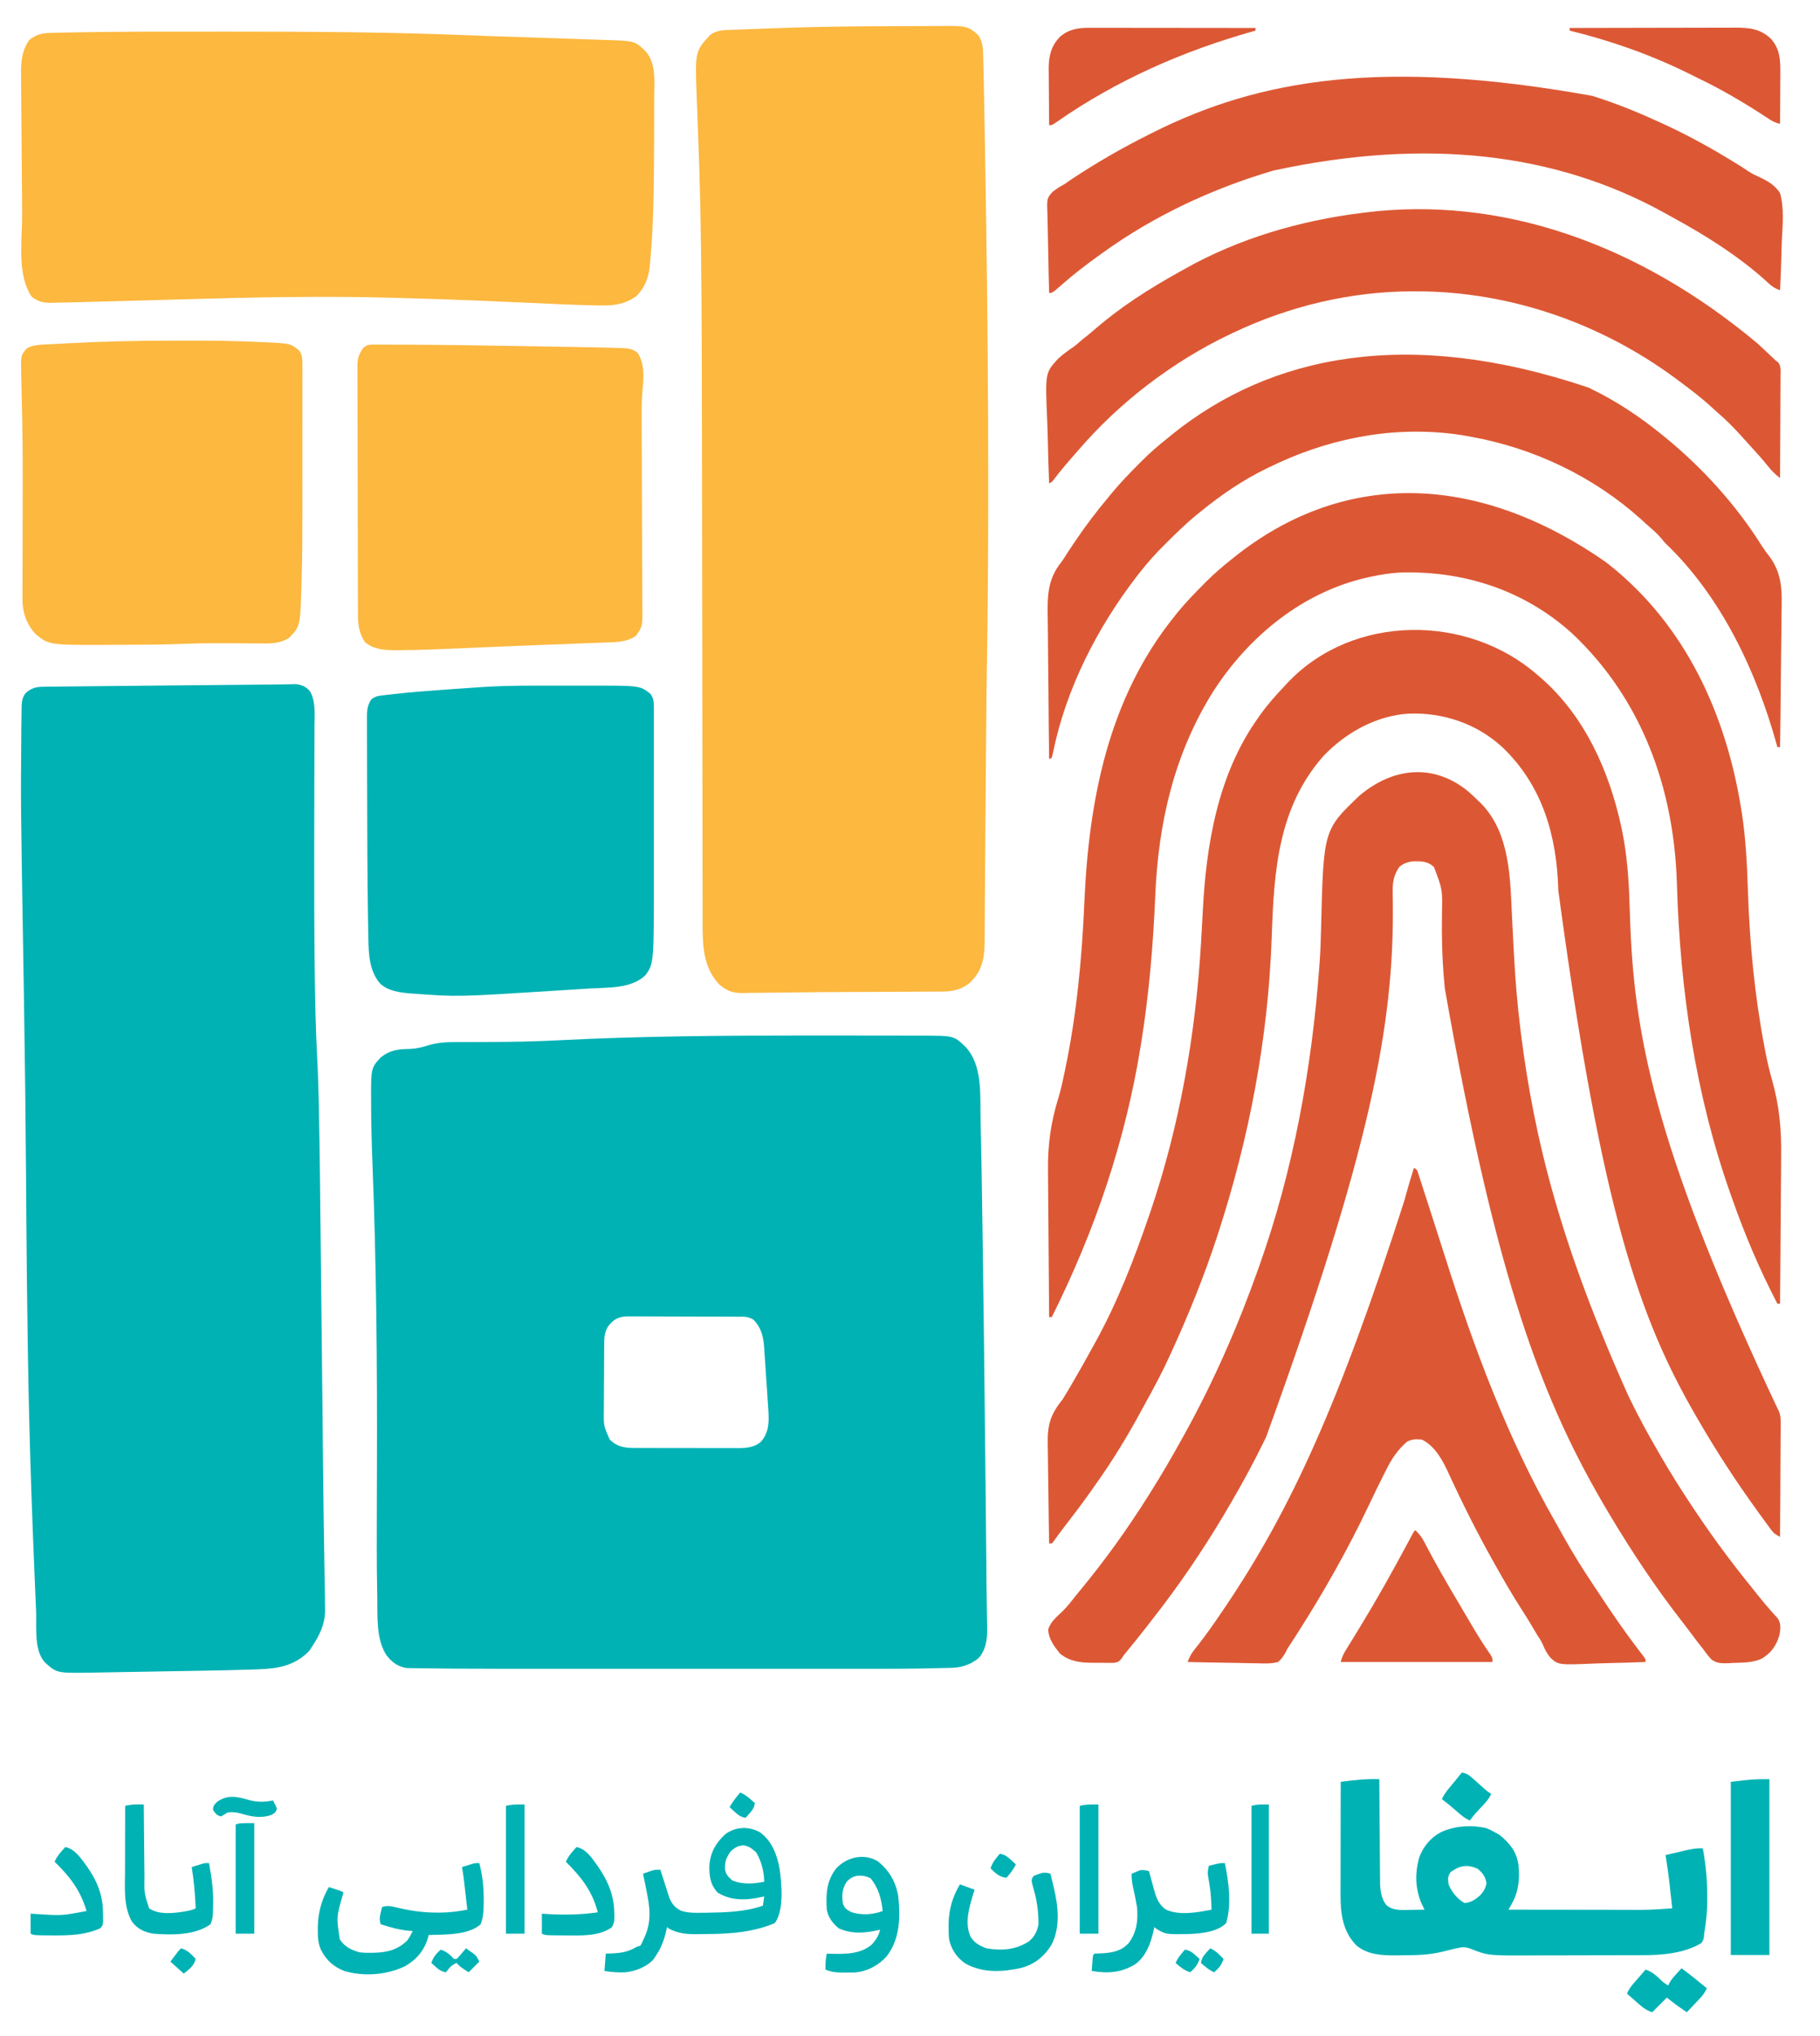
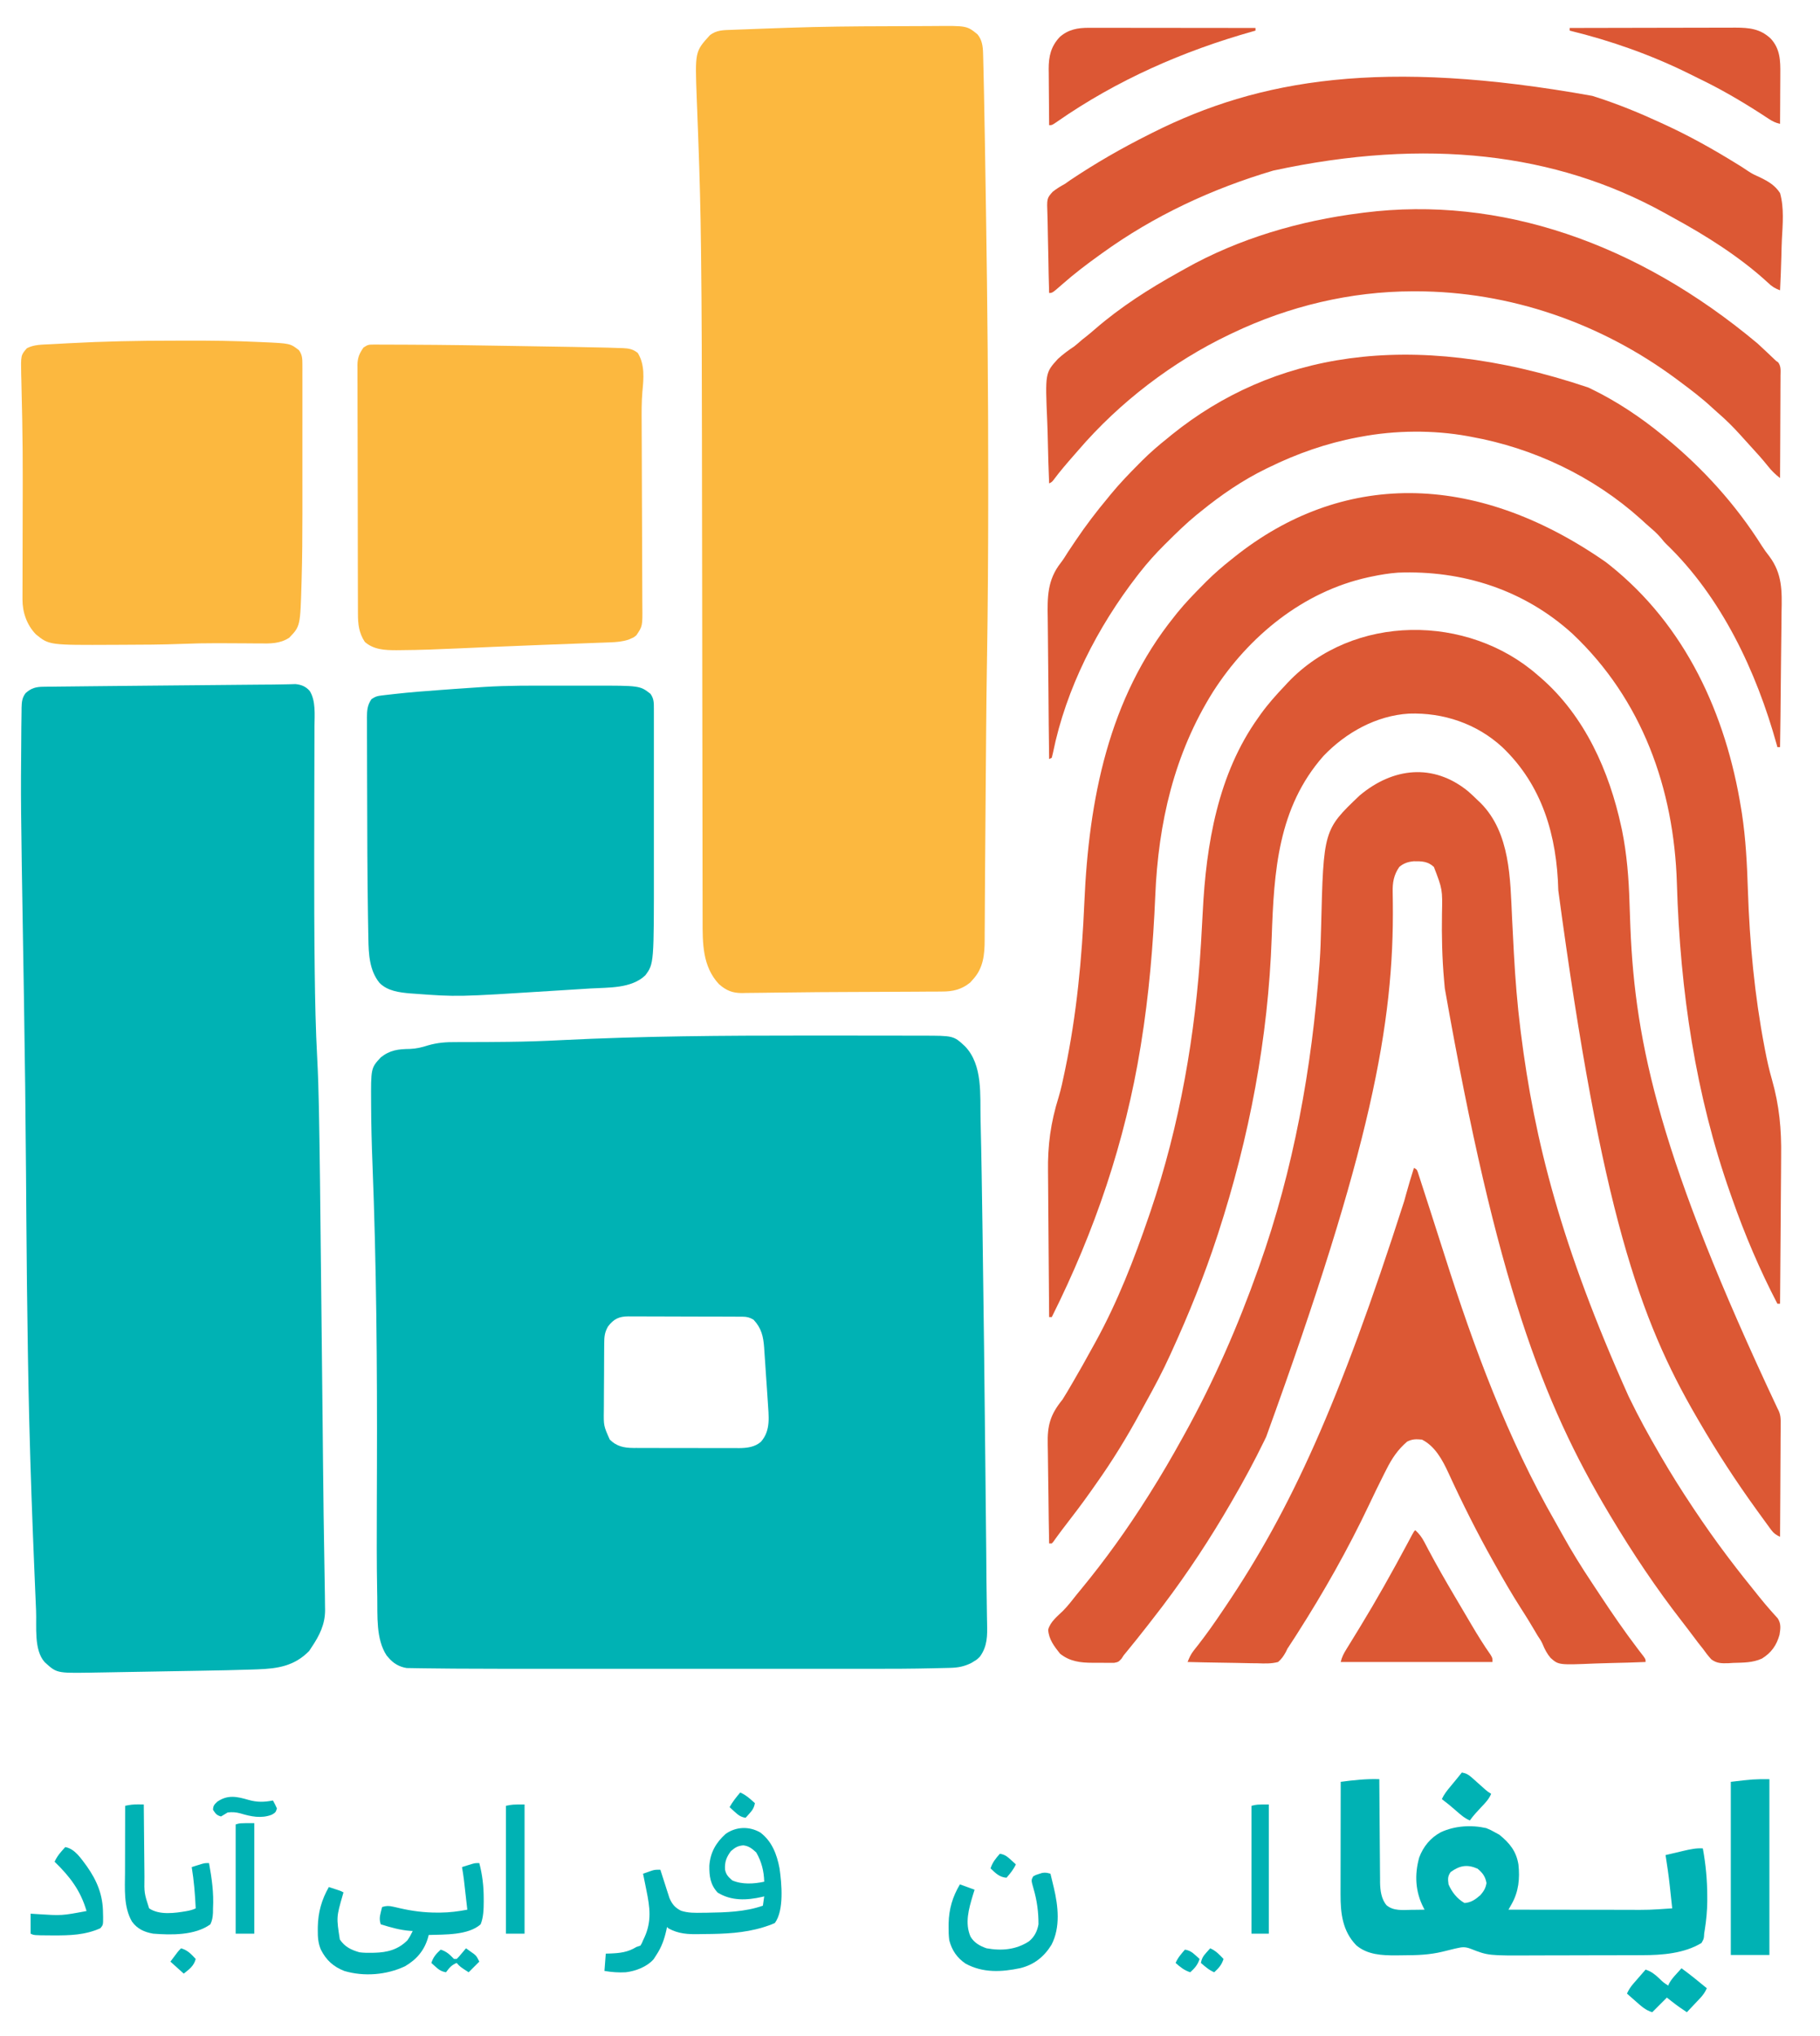
<svg xmlns="http://www.w3.org/2000/svg" version="1.1" width="1367" height="1529">
  <path d="M0 0 C4.718 0.001 9.436 0.001 14.153 -0.001 C27.752 -0.006 41.351 0.001 54.95 0.029 C59.166 0.037 63.383 0.042 67.599 0.043 C72.517 0.045 77.434 0.057 82.352 0.077 C84.143 0.083 85.933 0.085 87.724 0.084 C111.401 0.075 111.401 0.075 119.976 8.029 C133.541 22.083 131.249 44.829 131.687 62.97 C131.707 63.794 131.728 64.619 131.749 65.468 C132.378 90.977 132.733 116.492 133.101 142.006 C133.132 144.139 133.163 146.272 133.194 148.405 C134.03 205.43 134.665 262.457 135.252 319.485 C135.297 323.817 135.342 328.148 135.387 332.48 C135.517 344.951 135.645 357.423 135.769 369.895 C135.807 373.7 135.845 377.506 135.885 381.311 C135.903 383.116 135.922 384.922 135.94 386.727 C135.95 387.607 135.959 388.487 135.968 389.394 C136.036 396.192 136.084 402.99 136.127 409.789 C136.164 415.041 136.242 420.29 136.343 425.541 C136.408 429.123 136.452 432.704 136.493 436.285 C136.517 437.971 136.55 439.657 136.593 441.342 C136.822 450.564 136.87 458.577 131.194 466.377 C128.948 468.595 128.948 468.595 126.757 469.877 C126.036 470.32 125.316 470.763 124.573 471.22 C119.425 473.723 114.885 474.642 109.172 474.786 C108.499 474.805 107.826 474.824 107.132 474.844 C104.918 474.903 102.703 474.949 100.488 474.993 C98.915 475.031 97.341 475.069 95.767 475.107 C80.124 475.468 64.481 475.52 48.834 475.507 C44.747 475.505 40.66 475.508 36.574 475.511 C28.62 475.516 20.666 475.515 12.713 475.512 C6.23 475.51 -0.254 475.509 -6.737 475.51 C-8.136 475.511 -8.136 475.511 -9.562 475.511 C-11.458 475.511 -13.354 475.511 -15.249 475.512 C-32.921 475.515 -50.592 475.511 -68.263 475.506 C-83.323 475.501 -98.382 475.502 -113.442 475.507 C-131.05 475.512 -148.659 475.514 -166.268 475.511 C-168.158 475.511 -170.048 475.511 -171.937 475.51 C-172.866 475.51 -173.796 475.51 -174.753 475.51 C-181.201 475.509 -187.649 475.51 -194.098 475.513 C-216.334 475.52 -238.57 475.498 -260.806 475.377 C-262.036 475.37 -263.267 475.364 -264.535 475.357 C-270.873 475.32 -277.21 475.262 -283.548 475.159 C-285.294 475.132 -287.04 475.112 -288.785 475.098 C-291.08 475.078 -293.372 475.034 -295.666 474.981 C-296.894 474.961 -298.123 474.941 -299.388 474.92 C-304.882 474.046 -309.464 471.389 -313.056 467.064 C-313.515 466.532 -313.973 465.999 -314.446 465.451 C-322.512 453.143 -321.195 435.759 -321.442 421.564 C-321.461 420.604 -321.48 419.644 -321.5 418.656 C-321.932 396.19 -321.829 373.72 -321.763 351.252 C-321.76 350.292 -321.757 349.332 -321.754 348.343 C-321.731 340.34 -321.706 332.337 -321.681 324.335 C-321.445 248.076 -322.064 172.008 -325.061 95.807 C-325.62 81.457 -326.012 67.121 -326.056 52.759 C-326.061 51.991 -326.066 51.222 -326.071 50.43 C-326.213 24.396 -326.213 24.396 -318.806 16.377 C-311.799 10.805 -305.624 10.16 -296.884 10.035 C-292.059 9.845 -287.94 8.849 -283.34 7.37 C-276.184 5.292 -269.724 4.835 -262.31 4.908 C-260.322 4.899 -258.335 4.89 -256.348 4.88 C-254.201 4.872 -252.055 4.873 -249.908 4.876 C-241.734 4.883 -233.561 4.808 -225.388 4.724 C-224.071 4.711 -224.071 4.711 -222.728 4.698 C-209.572 4.56 -196.456 4.111 -183.317 3.435 C-122.202 0.354 -61.184 -0.018 0 0 Z M-148.118 218.439 C-150.671 222.883 -150.942 226.046 -150.983 231.108 C-150.989 231.788 -150.996 232.468 -151.003 233.169 C-151.022 235.419 -151.034 237.669 -151.044 239.919 C-151.048 240.69 -151.052 241.461 -151.056 242.255 C-151.077 246.336 -151.091 250.417 -151.101 254.498 C-151.112 258.7 -151.146 262.901 -151.186 267.103 C-151.212 270.345 -151.221 273.587 -151.224 276.829 C-151.229 278.377 -151.241 279.925 -151.259 281.473 C-151.431 293.021 -151.431 293.021 -146.806 303.377 C-141.719 308.463 -136.203 309.595 -129.246 309.659 C-128.411 309.656 -127.575 309.654 -126.714 309.651 C-125.819 309.656 -124.924 309.661 -124.002 309.667 C-121.054 309.681 -118.106 309.68 -115.157 309.677 C-113.1 309.681 -111.043 309.686 -108.985 309.69 C-104.676 309.698 -100.367 309.697 -96.059 309.692 C-90.549 309.686 -85.039 309.703 -79.529 309.727 C-75.281 309.741 -71.032 309.742 -66.784 309.739 C-64.753 309.74 -62.722 309.745 -60.691 309.755 C-57.846 309.767 -55.001 309.76 -52.156 309.749 C-51.324 309.756 -50.493 309.764 -49.636 309.772 C-43.81 309.72 -37.843 309.049 -33.276 305.031 C-25.596 296.302 -27.536 285.606 -28.125 274.758 C-28.27 272.507 -28.42 270.256 -28.575 268.005 C-28.657 266.799 -28.739 265.592 -28.823 264.349 C-28.996 261.826 -29.171 259.302 -29.35 256.779 C-29.619 252.925 -29.87 249.07 -30.12 245.214 C-30.291 242.749 -30.464 240.283 -30.638 237.818 C-30.71 236.673 -30.782 235.528 -30.856 234.349 C-31.478 225.964 -32.851 219.692 -38.806 213.377 C-41.607 211.7 -43.679 211.125 -46.929 211.109 C-47.742 211.101 -48.555 211.092 -49.392 211.083 C-50.717 211.085 -50.717 211.085 -52.069 211.086 C-53.006 211.079 -53.943 211.073 -54.908 211.066 C-58.007 211.047 -61.105 211.043 -64.204 211.041 C-66.359 211.034 -68.513 211.027 -70.668 211.02 C-75.186 211.008 -79.703 211.005 -84.221 211.006 C-90.007 211.006 -95.792 210.979 -101.578 210.944 C-106.029 210.922 -110.48 210.918 -114.93 210.919 C-117.064 210.917 -119.197 210.908 -121.33 210.892 C-124.315 210.873 -127.299 210.879 -130.284 210.891 C-131.163 210.879 -132.042 210.868 -132.948 210.857 C-139.864 210.927 -143.832 212.763 -148.118 218.439 Z " fill="#00B2B4" transform="translate(604.806,777.623)" />
  <path d="M0 0 C1.031 -0.021 1.031 -0.021 2.083 -0.042 C3.852 -0.079 5.622 -0.13 7.391 -0.183 C11.777 0.248 15.082 1.587 18.042 4.918 C22.739 12.298 21.715 22.987 21.653 31.387 C21.652 32.675 21.65 33.962 21.649 35.289 C21.646 38.082 21.637 40.876 21.623 43.669 C21.6 48.158 21.591 52.647 21.585 57.136 C21.574 63.551 21.556 69.967 21.535 76.382 C21.483 92.223 21.47 108.064 21.456 123.905 C21.453 126.397 21.451 128.889 21.448 131.382 C21.418 158.899 21.485 186.413 21.817 213.929 C21.827 214.801 21.837 215.673 21.848 216.572 C22.106 237.86 22.541 259.127 23.68 280.389 C24.325 292.602 24.714 304.803 24.942 317.031 C24.972 318.57 24.972 318.57 25.002 320.14 C25.66 354.39 25.975 388.646 26.346 422.901 C26.453 432.792 26.564 442.683 26.674 452.574 C27.05 486.414 27.419 520.253 27.758 554.093 C27.769 555.198 27.78 556.302 27.792 557.44 C27.882 566.466 27.972 575.491 28.06 584.516 C28.319 610.8 28.659 637.081 29.137 663.362 C29.251 669.613 29.352 675.865 29.442 682.117 C29.456 683.053 29.471 683.99 29.486 684.955 C29.524 687.583 29.549 690.211 29.571 692.839 C29.583 693.591 29.595 694.342 29.607 695.117 C29.652 705.86 25.325 714.388 19.442 723.117 C18.864 724.004 18.287 724.89 17.692 725.804 C6.618 737.185 -5.977 739.123 -21.163 739.644 C-22.307 739.685 -23.452 739.726 -24.631 739.769 C-37.715 740.222 -50.801 740.465 -63.89 740.687 C-66.512 740.733 -69.135 740.779 -71.757 740.824 C-77.196 740.919 -82.636 741.011 -88.075 741.102 C-94.324 741.206 -100.573 741.317 -106.821 741.431 C-112.906 741.541 -118.991 741.645 -125.075 741.746 C-127.635 741.79 -130.195 741.835 -132.755 741.883 C-136.33 741.948 -139.905 742.006 -143.479 742.062 C-144.514 742.083 -145.548 742.104 -146.614 742.125 C-171.996 742.484 -171.996 742.484 -180.996 734.242 C-189.247 725.079 -186.974 707.326 -187.461 695.679 C-187.543 693.744 -187.626 691.808 -187.709 689.873 C-187.93 684.694 -188.147 679.515 -188.362 674.336 C-188.496 671.107 -188.631 667.878 -188.766 664.649 C-190.306 627.812 -191.633 590.975 -192.558 554.117 C-192.599 552.529 -192.599 552.529 -192.64 550.909 C-193.024 535.646 -193.314 520.382 -193.558 505.117 C-193.588 503.309 -193.588 503.309 -193.618 501.464 C-194.159 467.88 -194.536 434.295 -194.773 400.707 C-194.787 398.829 -194.787 398.829 -194.8 396.913 C-194.837 391.729 -194.874 386.545 -194.91 381.361 C-194.934 378.033 -194.958 374.706 -194.981 371.378 C-194.991 370.037 -195.001 368.695 -195.01 367.354 C-195.321 323.75 -195.844 280.153 -196.558 236.554 C-196.581 235.197 -196.603 233.839 -196.625 232.481 C-196.734 225.8 -196.844 219.118 -196.953 212.436 C-196.975 211.142 -196.996 209.848 -197.018 208.514 C-197.06 205.931 -197.103 203.348 -197.145 200.765 C-198.992 88.559 -198.992 88.559 -198.578 39.608 C-198.559 37.215 -198.547 34.821 -198.536 32.427 C-198.515 28.51 -198.45 24.595 -198.371 20.679 C-198.365 19.642 -198.36 18.605 -198.354 17.536 C-198.217 13.226 -197.99 10.074 -195.32 6.582 C-191.159 2.867 -187.658 1.875 -182.143 1.814 C-181.056 1.797 -179.969 1.78 -178.849 1.763 C-177.054 1.751 -177.054 1.751 -175.222 1.738 C-173.932 1.721 -172.642 1.704 -171.313 1.687 C-167.701 1.641 -164.089 1.607 -160.477 1.575 C-156.597 1.539 -152.717 1.492 -148.838 1.447 C-139.838 1.344 -130.838 1.259 -121.838 1.175 C-115.064 1.112 -108.291 1.046 -101.518 0.98 C-78.059 0.751 -54.6 0.532 -31.141 0.329 C-28.93 0.31 -26.719 0.291 -24.508 0.271 C-23.463 0.262 -22.418 0.253 -21.342 0.244 C-20.329 0.235 -19.317 0.226 -18.274 0.217 C-15.413 0.193 -12.551 0.177 -9.69 0.16 C-6.458 0.14 -3.231 0.089 0 0 Z " fill="#00B2B4" transform="translate(214.558,513.883)" />
  <path d="M0 0 C4.384 -0.009 8.767 -0.03 13.15 -0.062 C18.547 -0.1 23.942 -0.119 29.339 -0.123 C31.363 -0.128 33.388 -0.14 35.413 -0.158 C59.802 -0.371 59.802 -0.371 67.759 6.059 C71.241 10.345 71.827 15.053 71.963 20.441 C72.016 22.259 72.016 22.259 72.069 24.113 C72.097 25.433 72.125 26.752 72.154 28.111 C72.19 29.532 72.227 30.954 72.265 32.375 C72.383 37.015 72.481 41.655 72.576 46.295 C72.609 47.859 72.642 49.422 72.675 50.986 C72.909 62.119 73.101 73.252 73.283 84.385 C73.331 87.304 73.379 90.223 73.428 93.141 C73.657 106.975 73.875 120.81 74.087 134.644 C74.121 136.871 74.156 139.099 74.19 141.326 C75.234 208.992 75.866 276.648 75.827 344.322 C75.826 347.145 75.825 349.969 75.825 352.792 C75.815 394.326 75.567 435.847 74.888 477.376 C74.865 478.737 74.843 480.099 74.821 481.46 C74.81 482.129 74.799 482.797 74.788 483.485 C74.554 497.837 74.41 512.188 74.295 526.541 C74.285 527.703 74.276 528.865 74.266 530.062 C74.22 535.904 74.175 541.745 74.131 547.586 C74.075 554.996 74.011 562.406 73.946 569.816 C73.679 600.374 73.679 600.374 73.483 630.932 C73.44 638.986 73.387 647.04 73.323 655.094 C73.281 660.551 73.255 666.009 73.242 671.466 C73.23 674.787 73.201 678.109 73.168 681.43 C73.156 682.937 73.151 684.444 73.154 685.951 C73.166 696.939 72.185 707.311 64.388 715.733 C63.694 716.515 62.999 717.298 62.283 718.104 C55.832 723.326 49.282 724.891 41.131 724.841 C40.228 724.851 39.325 724.862 38.395 724.872 C35.414 724.902 32.433 724.903 29.451 724.905 C27.33 724.92 25.209 724.937 23.087 724.956 C17.42 725 11.753 725.021 6.086 725.035 C0.233 725.052 -5.62 725.087 -11.473 725.12 C-18.495 725.157 -25.517 725.191 -32.539 725.213 C-45.362 725.254 -58.181 725.346 -71.003 725.525 C-75.534 725.585 -80.066 725.628 -84.597 725.669 C-88.013 725.7 -91.428 725.741 -94.843 725.806 C-98.545 725.871 -102.245 725.898 -105.948 725.916 C-106.996 725.944 -108.044 725.972 -109.124 726 C-116.384 725.98 -120.956 724.092 -126.424 719.295 C-138.848 705.992 -138.723 688.55 -138.696 671.453 C-138.7 669.539 -138.705 667.624 -138.711 665.71 C-138.725 660.466 -138.727 655.222 -138.726 649.978 C-138.728 644.311 -138.741 638.645 -138.753 632.978 C-138.771 623.147 -138.783 613.316 -138.79 603.485 C-138.8 589.182 -138.822 574.879 -138.848 560.576 C-138.888 537.251 -138.921 513.926 -138.947 490.601 C-138.949 489.191 -138.95 487.781 -138.952 486.371 C-138.953 485.672 -138.954 484.974 -138.955 484.254 C-138.959 480.724 -138.963 477.194 -138.967 473.664 C-138.967 472.965 -138.968 472.265 -138.969 471.545 C-138.988 455.445 -139.009 439.346 -139.031 423.246 C-139.032 422.56 -139.033 421.873 -139.034 421.166 C-139.056 405.379 -139.079 389.591 -139.104 373.804 C-139.105 373.133 -139.106 372.462 -139.107 371.771 C-139.117 365.719 -139.126 359.668 -139.136 353.617 C-139.159 339.339 -139.18 325.06 -139.194 310.782 C-139.242 263.198 -139.303 215.617 -139.89 168.036 C-139.9 167.199 -139.91 166.361 -139.921 165.499 C-140.248 138.616 -140.905 111.757 -141.942 84.891 C-142.24 77.17 -142.528 69.448 -142.801 61.726 C-142.896 59.123 -143 56.521 -143.106 53.918 C-144.423 19.049 -144.423 19.049 -133.303 6.819 C-128.308 2.768 -122.812 2.901 -116.666 2.698 C-115.691 2.658 -114.716 2.619 -113.711 2.579 C-110.574 2.455 -107.436 2.344 -104.299 2.233 C-102.306 2.155 -100.312 2.076 -98.319 1.996 C-92.895 1.784 -87.47 1.596 -82.045 1.416 C-79.585 1.334 -77.125 1.249 -74.665 1.162 C-49.78 0.291 -24.9 0.046 0 0 Z " fill="#FCB83F" transform="translate(666.424,19.705)" />
-   <path d="M0 0 C3.113 -0 6.226 -0.001 9.34 -0.002 C68.68 -0.016 127.945 0.29 187.245 2.669 C199.42 3.157 211.596 3.568 223.775 3.958 C232.402 4.234 241.029 4.525 249.656 4.821 C255.561 5.023 261.467 5.222 267.373 5.409 C272.817 5.583 278.26 5.774 283.702 5.979 C285.695 6.052 287.688 6.118 289.682 6.177 C314.07 6.913 314.07 6.913 322.158 14.875 C330.027 23.885 328.581 37.178 328.521 48.296 C328.521 50.176 328.523 52.056 328.525 53.936 C328.527 58.929 328.508 63.922 328.484 68.916 C328.47 72.002 328.462 75.088 328.455 78.175 C328.404 101.039 328.33 123.905 327.283 146.75 C327.244 147.614 327.205 148.479 327.164 149.37 C326.759 157.929 326.117 166.459 325.255 174.984 C325.187 175.715 325.118 176.446 325.048 177.2 C324.146 185.45 320.992 192.902 314.97 198.75 C306.998 204.47 298.331 205.864 288.744 205.617 C287.032 205.595 287.032 205.595 285.286 205.572 C268.49 205.278 251.701 204.422 234.921 203.654 C224.365 203.171 213.808 202.72 203.251 202.273 C202.187 202.228 201.123 202.183 200.027 202.137 C179.882 201.288 159.736 200.594 139.58 200.061 C137.367 200.002 135.155 199.939 132.942 199.876 C79.836 198.372 26.798 199.505 -26.289 201.031 C-39.862 201.421 -53.436 201.8 -67.009 202.173 C-70.972 202.283 -74.935 202.394 -78.897 202.509 C-87.294 202.753 -95.691 202.979 -104.09 203.164 C-106.56 203.22 -109.029 203.282 -111.499 203.351 C-114.834 203.439 -118.168 203.501 -121.504 203.554 C-122.462 203.584 -123.419 203.615 -124.406 203.646 C-130.435 203.702 -133.918 202.796 -138.842 199.25 C-140.585 196.812 -140.585 196.812 -141.717 194.25 C-142.107 193.404 -142.496 192.558 -142.897 191.687 C-149.259 175.283 -146.084 153.616 -146.212 136.206 C-146.229 133.816 -146.248 131.425 -146.267 129.035 C-146.334 120.674 -146.397 112.314 -146.455 103.953 C-146.509 96.188 -146.574 88.423 -146.644 80.657 C-146.704 73.955 -146.756 67.252 -146.802 60.549 C-146.83 56.561 -146.86 52.572 -146.899 48.584 C-146.935 44.842 -146.962 41.101 -146.98 37.36 C-146.993 35.343 -147.016 33.327 -147.039 31.31 C-147.072 21.862 -146.321 14.163 -140.842 6.25 C-135.448 2.066 -131.268 1.092 -124.614 0.942 C-123.842 0.922 -123.071 0.902 -122.276 0.881 C-119.589 0.814 -116.901 0.758 -114.213 0.703 C-113.243 0.682 -112.273 0.661 -111.273 0.64 C-74.191 -0.123 -37.089 0.004 0 0 Z " fill="#FCB83F" transform="translate(162.842,23.75)" />
  <path d="M0 0 C0.839 0.718 1.678 1.436 2.543 2.176 C35.329 30.793 53.725 72.079 62.75 113.938 C62.937 114.792 63.123 115.647 63.316 116.527 C66.922 134.356 68.378 152.427 68.909 170.578 C69.068 175.906 69.274 181.232 69.48 186.559 C69.542 188.153 69.542 188.153 69.605 189.78 C73.098 276.9 92.06 363.713 180.066 550.573 C182.564 555 182.539 558.231 182.454 563.218 C182.455 564.126 182.455 565.034 182.456 565.97 C182.453 568.957 182.422 571.943 182.391 574.93 C182.383 577.006 182.377 579.083 182.373 581.159 C182.358 586.614 182.319 592.069 182.275 597.523 C182.234 603.094 182.215 608.664 182.195 614.234 C182.152 625.156 182.084 636.078 182 647 C179.071 645.606 177.337 644.53 175.406 641.902 C174.707 640.962 174.707 640.962 173.994 640.003 C173.501 639.321 173.008 638.64 172.5 637.938 C171.972 637.219 171.445 636.501 170.901 635.761 C169.257 633.515 167.627 631.259 166 629 C165.525 628.346 165.051 627.692 164.562 627.018 C148.917 605.414 134.383 583.069 121 560 C120.434 559.03 119.868 558.06 119.285 557.061 C76.744 483.855 47.933 403.006 15.438 161.625 C14.406 120.813 3.586 82.812 -26.66 54.004 C-45.855 36.379 -70.894 27.978 -96.744 28.864 C-121.289 30.346 -144.085 43.068 -160.891 60.609 C-195.21 99.505 -198.113 147.392 -199.816 196.809 C-202.446 272.515 -216.578 346.969 -240 419 C-240.226 419.694 -240.451 420.388 -240.684 421.103 C-250.374 450.808 -262.005 479.579 -275 508 C-275.398 508.877 -275.796 509.754 -276.206 510.657 C-281.77 522.887 -288.031 534.671 -294.564 546.409 C-295.866 548.758 -297.15 551.116 -298.426 553.48 C-308.475 572.011 -319.545 590.104 -331.775 607.278 C-332.97 608.958 -334.153 610.648 -335.332 612.34 C-342.322 622.308 -349.75 631.95 -357.174 641.597 C-358.383 643.188 -359.575 644.793 -360.748 646.411 C-361.28 647.144 -361.812 647.877 -362.359 648.633 C-362.823 649.284 -363.287 649.935 -363.765 650.606 C-364.172 651.066 -364.58 651.526 -365 652 C-365.66 652 -366.32 652 -367 652 C-367.233 640.134 -367.41 628.268 -367.518 616.4 C-367.57 610.888 -367.64 605.377 -367.754 599.865 C-367.864 594.536 -367.923 589.207 -367.949 583.876 C-367.967 581.854 -368.003 579.831 -368.057 577.809 C-368.431 563.352 -366.112 555.21 -357 544 C-355.81 542.14 -354.646 540.262 -353.531 538.355 C-353.028 537.503 -352.525 536.651 -352.007 535.774 C-351.261 534.494 -351.261 534.494 -350.5 533.188 C-349.954 532.257 -349.409 531.327 -348.847 530.369 C-344.141 522.312 -339.558 514.192 -335.094 506 C-334.094 504.172 -333.079 502.353 -332.062 500.535 C-315.57 470.539 -303.047 438.327 -292 406 C-291.621 404.897 -291.243 403.793 -290.853 402.657 C-268.868 338.048 -256.993 269.522 -252.941 201.484 C-252.899 200.765 -252.856 200.047 -252.811 199.306 C-252.386 192.128 -251.981 184.95 -251.622 177.769 C-249.066 127.028 -240.23 74.278 -210 32 C-209.285 30.983 -208.569 29.966 -207.832 28.918 C-202.401 21.431 -196.367 14.684 -190 8 C-189.283 7.219 -188.567 6.438 -187.828 5.633 C-138.604 -46.367 -52.422 -46.062 0 0 Z " fill="#DC5834" transform="translate(1155,507)" />
  <path d="M0 0 C2.554 2.228 4.995 4.53 7.414 6.902 C8.574 8.008 8.574 8.008 9.758 9.137 C31.811 31.643 31.731 65.745 33.12 95.191 C33.508 103.382 33.945 111.57 34.387 119.758 C34.451 120.962 34.451 120.962 34.518 122.191 C35.544 141.164 37.062 160.045 39.414 178.902 C39.567 180.138 39.567 180.138 39.724 181.398 C49.882 262.508 70.181 341.927 120.414 453.902 C120.84 454.782 121.267 455.662 121.706 456.569 C128.381 470.34 135.721 483.675 143.414 496.902 C143.982 497.883 144.55 498.864 145.136 499.874 C152.607 512.715 160.485 525.234 168.727 537.59 C169.137 538.205 169.547 538.821 169.97 539.455 C177.786 551.157 185.879 562.665 194.352 573.902 C194.851 574.566 195.351 575.23 195.865 575.914 C203.053 585.432 210.466 594.763 217.977 604.027 C218.519 604.699 219.061 605.37 219.62 606.062 C222.174 609.211 224.755 612.316 227.461 615.336 C227.929 615.868 228.398 616.399 228.881 616.947 C230.135 618.362 231.409 619.76 232.684 621.156 C235.306 625.318 234.75 628.779 234.004 633.492 C231.823 641.339 227.811 647.062 220.789 651.34 C213.895 654.531 206.65 654.362 199.164 654.59 C197.974 654.669 196.784 654.748 195.559 654.83 C190.525 654.95 186.896 655.016 182.775 651.92 C180.439 649.359 178.413 646.732 176.414 643.902 C175.294 642.487 174.17 641.074 173.043 639.664 C172.016 638.309 170.994 636.951 169.977 635.59 C168.853 634.103 167.729 632.616 166.605 631.129 C166.063 630.409 165.52 629.688 164.961 628.946 C163.592 627.138 162.21 625.341 160.816 623.551 C141.361 598.56 123.668 572.077 107.414 544.902 C106.861 543.979 106.308 543.055 105.738 542.103 C55.992 458.679 21.45 368.301 -17.402 148.03 C-17.576 146.016 -17.758 144.002 -17.941 141.989 C-19.429 125.358 -19.778 108.851 -19.513 92.167 C-19.122 73.755 -19.122 73.755 -25.586 56.902 C-30.092 52.669 -34.795 52.547 -40.727 52.633 C-45.009 53.037 -48.288 54.094 -51.586 56.902 C-55.746 62.913 -56.71 68.694 -56.543 75.879 C-56.517 77.573 -56.492 79.267 -56.469 80.962 C-56.45 82.317 -56.45 82.317 -56.431 83.7 C-55.377 174.696 -73.002 268.415 -151.586 484.902 C-152.077 485.912 -152.568 486.921 -153.074 487.961 C-160.37 502.935 -168.202 517.511 -176.586 531.902 C-177.13 532.845 -177.674 533.788 -178.234 534.76 C-193.425 561.023 -210.299 586.684 -228.586 610.902 C-229.02 611.478 -229.453 612.054 -229.9 612.647 C-232.759 616.427 -235.664 620.17 -238.586 623.902 C-239.501 625.077 -240.417 626.251 -241.332 627.426 C-246.349 633.849 -251.429 640.211 -256.613 646.5 C-258.633 648.869 -258.633 648.869 -260.283 651.513 C-262.586 653.902 -262.586 653.902 -265.727 654.533 C-266.941 654.533 -268.155 654.532 -269.406 654.531 C-270.065 654.534 -270.724 654.536 -271.402 654.539 C-272.796 654.538 -274.19 654.524 -275.583 654.499 C-277.684 654.465 -279.781 654.479 -281.883 654.498 C-291.114 654.488 -299.028 653.549 -306.398 647.652 C-310.744 642.189 -314.869 636.89 -315.301 629.668 C-313.777 623.772 -308.399 619.604 -304.149 615.468 C-300.281 611.594 -297.006 607.167 -293.586 602.902 C-292.615 601.721 -291.642 600.542 -290.668 599.363 C-272.49 577.314 -255.828 554.07 -240.586 529.902 C-239.831 528.711 -239.831 528.711 -239.06 527.495 C-230.449 513.878 -222.372 500.005 -214.586 485.902 C-214.033 484.907 -213.481 483.911 -212.911 482.885 C-190.876 443.082 -172.804 401.75 -157.586 358.902 C-157.346 358.229 -157.106 357.555 -156.858 356.861 C-130.957 284.111 -117.218 207.774 -111.586 130.902 C-111.519 130.015 -111.453 129.128 -111.384 128.213 C-110.762 119.694 -110.535 111.17 -110.324 102.632 C-108.491 29.101 -108.491 29.101 -81.379 3.25 C-56.494 -17.668 -26.201 -21.254 0 0 Z " fill="#DC5834" transform="translate(1102.586,594.098)" />
  <path d="M0 0 C0.958 0.745 1.916 1.49 2.902 2.258 C60.044 47.736 90.338 114.261 101.75 185.125 C101.949 186.35 102.148 187.574 102.353 188.836 C105.25 207.851 106.212 227.03 106.833 246.234 C108.152 285.949 111.832 325.255 119.312 364.312 C119.437 364.974 119.562 365.636 119.69 366.318 C121.131 373.888 122.777 381.334 124.931 388.738 C130.444 408.142 132.121 426.008 131.811 446.12 C131.76 450.043 131.756 453.965 131.747 457.887 C131.722 465.257 131.657 472.625 131.576 479.994 C131.486 488.408 131.442 496.822 131.403 505.237 C131.32 522.492 131.18 539.746 131 557 C130.34 557 129.68 557 129 557 C115.707 531.463 104.522 505.159 95 478 C94.555 476.742 94.11 475.484 93.665 474.227 C67.696 400.556 55.945 322.928 53.5 241.188 C51.335 170.175 27.381 103.255 -24.897 53.912 C-61.218 20.888 -107.455 6.101 -156 8 C-162.762 8.501 -169.373 9.588 -176 11 C-176.786 11.166 -177.573 11.333 -178.383 11.504 C-227.371 22.275 -268.259 55.882 -294.916 97.496 C-324.182 144.225 -336.012 196.074 -338.279 250.625 C-339.859 288.014 -343.016 325.052 -349 362 C-349.109 362.678 -349.219 363.356 -349.331 364.055 C-360.9 435.371 -383.749 502.498 -416 567 C-416.66 567 -417.32 567 -418 567 C-418.189 549.525 -418.329 532.051 -418.414 514.575 C-418.455 506.458 -418.511 498.341 -418.604 490.223 C-418.684 483.132 -418.735 476.041 -418.753 468.949 C-418.763 465.209 -418.786 461.469 -418.846 457.729 C-419.148 437.979 -416.805 420.873 -410.908 401.989 C-409.019 395.77 -407.696 389.423 -406.375 383.062 C-406.238 382.409 -406.101 381.756 -405.96 381.083 C-397.323 339.701 -393.359 297.775 -391.539 255.586 C-388.21 178.673 -373.456 102.347 -324 41 C-323.232 40.027 -322.463 39.054 -321.672 38.051 C-315.693 30.709 -309.171 23.965 -302.5 17.25 C-301.634 16.375 -300.768 15.499 -299.876 14.598 C-293.893 8.643 -287.62 3.233 -281 -2 C-280.289 -2.57 -279.578 -3.14 -278.846 -3.728 C-199.259 -67.244 -99.777 -69.438 0 0 Z " fill="#DC5834" transform="translate(1206,422)" />
  <path d="M0 0 C4.343 0.006 8.686 0.002 13.028 -0.004 C16.433 -0.007 19.837 -0.006 23.242 -0.003 C24.842 -0.003 26.442 -0.004 28.042 -0.006 C63.968 -0.047 63.968 -0.047 71.884 6.13 C74.504 9.776 74.447 12.908 74.448 17.263 C74.451 18.548 74.454 19.832 74.457 21.156 C74.455 22.584 74.453 24.011 74.451 25.439 C74.452 26.941 74.454 28.442 74.456 29.944 C74.461 34.035 74.459 38.125 74.456 42.215 C74.453 46.52 74.455 50.824 74.457 55.129 C74.459 62.384 74.456 69.64 74.452 76.896 C74.446 85.212 74.448 93.529 74.453 101.845 C74.458 109.023 74.459 116.201 74.456 123.38 C74.455 127.648 74.454 131.917 74.458 136.186 C74.507 208.801 74.507 208.801 67.981 217.552 C57.474 227.541 40.411 226.562 26.853 227.384 C25.166 227.491 23.479 227.598 21.792 227.705 C18.262 227.928 14.732 228.147 11.202 228.363 C6.766 228.634 2.332 228.914 -2.103 229.196 C-73.082 233.712 -73.082 233.712 -105.366 231.318 C-106.861 231.213 -106.861 231.213 -108.386 231.106 C-116.645 230.4 -125.663 229.323 -131.679 223.13 C-139.276 213.746 -139.793 201.492 -139.995 189.919 C-140.016 188.859 -140.037 187.799 -140.059 186.707 C-140.127 183.056 -140.185 179.406 -140.241 175.755 C-140.261 174.474 -140.282 173.193 -140.302 171.873 C-140.774 141.025 -140.854 110.172 -140.914 79.32 C-140.924 74.451 -140.942 69.581 -140.962 64.712 C-140.991 58.053 -141.002 51.395 -141.003 44.736 C-141.005 42.242 -141.013 39.748 -141.026 37.255 C-141.043 33.809 -141.042 30.364 -141.035 26.919 C-141.044 25.908 -141.054 24.897 -141.063 23.856 C-141.031 18.549 -140.761 14.667 -137.679 10.13 C-134.628 8.097 -133.393 7.77 -129.873 7.354 C-128.895 7.235 -127.917 7.117 -126.909 6.996 C-125.847 6.878 -124.785 6.76 -123.69 6.638 C-122.025 6.447 -122.025 6.447 -120.327 6.251 C-108.882 4.973 -97.415 4.066 -85.93 3.25 C-82.482 3.005 -79.034 2.75 -75.587 2.494 C-68.953 2.006 -62.317 1.556 -55.679 1.13 C-54.793 1.072 -53.908 1.014 -52.995 0.955 C-35.35 -0.156 -17.673 -0.023 0 0 Z " fill="#00B2B4" transform="translate(416.679,514.87)" />
  <path d="M0 0 C1.347 -0.004 1.347 -0.004 2.721 -0.009 C3.706 -0.001 4.691 0.006 5.706 0.014 C6.749 0.014 7.791 0.014 8.865 0.014 C12.353 0.018 15.84 0.038 19.328 0.058 C21.802 0.066 24.275 0.074 26.748 0.081 C53.913 0.182 81.074 0.608 108.234 1.076 C113.706 1.17 119.179 1.258 124.652 1.345 C130.717 1.441 136.782 1.541 142.847 1.643 C145.368 1.685 147.888 1.726 150.409 1.766 C158.147 1.89 165.884 2.043 173.621 2.242 C174.616 2.266 175.611 2.29 176.637 2.315 C179.422 2.389 182.207 2.484 184.992 2.588 C186.205 2.619 186.205 2.619 187.443 2.65 C191.958 2.848 195.041 3.414 198.621 6.242 C204.079 15.013 203.093 25.513 202.116 35.425 C201.458 43.253 201.52 51.053 201.571 58.899 C201.578 60.543 201.584 62.187 201.59 63.831 C201.603 67.347 201.62 70.863 201.638 74.379 C201.666 79.944 201.683 85.509 201.697 91.073 C201.702 92.985 201.708 94.896 201.713 96.807 C201.715 97.764 201.718 98.72 201.721 99.705 C201.757 112.644 201.802 125.582 201.868 138.52 C201.913 147.273 201.943 156.026 201.957 164.78 C201.965 169.403 201.98 174.027 202.014 178.65 C202.045 182.994 202.057 187.337 202.055 191.681 C202.058 193.271 202.068 194.861 202.085 196.451 C202.238 211.428 202.238 211.428 197.621 218.242 C195.656 219.863 195.656 219.863 193.684 220.679 C193.035 220.967 192.387 221.254 191.719 221.551 C187.216 223.035 182.85 223.409 178.128 223.583 C176.816 223.634 175.505 223.684 174.154 223.736 C172.709 223.787 171.265 223.839 169.82 223.89 C168.298 223.948 166.775 224.005 165.253 224.063 C161.131 224.22 157.009 224.371 152.887 224.522 C145.909 224.779 138.931 225.044 131.953 225.308 C130.154 225.376 128.355 225.444 126.556 225.512 C114.335 225.973 102.116 226.465 89.899 226.998 C87.458 227.105 85.017 227.21 82.576 227.316 C73.307 227.717 73.307 227.717 64.039 228.131 C49.573 228.787 35.112 229.364 20.629 229.449 C19.543 229.461 18.457 229.473 17.338 229.485 C8.774 229.481 0.308 229.151 -6.379 223.242 C-10.803 216.478 -11.528 210.022 -11.526 202.057 C-11.53 201.237 -11.533 200.417 -11.537 199.572 C-11.548 196.826 -11.552 194.08 -11.556 191.334 C-11.562 189.365 -11.569 187.395 -11.576 185.425 C-11.597 178.961 -11.607 172.496 -11.617 166.031 C-11.621 163.805 -11.625 161.578 -11.629 159.352 C-11.648 148.894 -11.663 138.437 -11.671 127.98 C-11.681 115.909 -11.707 103.839 -11.747 91.768 C-11.778 82.436 -11.792 73.105 -11.796 63.773 C-11.798 58.2 -11.807 52.627 -11.832 47.054 C-11.855 41.812 -11.86 36.571 -11.849 31.329 C-11.849 29.406 -11.855 27.484 -11.869 25.562 C-11.887 22.934 -11.88 20.308 -11.866 17.681 C-11.877 16.923 -11.888 16.164 -11.9 15.383 C-11.834 9.934 -10.503 6.729 -7.379 2.242 C-4.245 0.153 -3.561 -0.007 0 0 Z " fill="#FCB83F" transform="translate(280.379,258.758)" />
  <path d="M0 0 C3.27 0 6.54 -0.007 9.81 -0.021 C28.14 -0.096 46.427 0.132 64.739 1.01 C65.539 1.044 66.34 1.079 67.165 1.115 C87.896 2.039 87.896 2.039 94.489 7.185 C97.038 10.732 97.052 13.738 97.053 17.974 C97.056 19.183 97.059 20.391 97.062 21.637 C97.06 22.979 97.058 24.322 97.056 25.664 C97.057 27.077 97.059 28.491 97.061 29.904 C97.066 33.755 97.064 37.606 97.061 41.457 C97.058 45.519 97.06 49.58 97.062 53.641 C97.064 60.495 97.061 67.35 97.057 74.204 C97.051 82.036 97.053 89.868 97.058 97.7 C97.063 104.474 97.064 111.248 97.061 118.022 C97.059 122.044 97.059 126.066 97.063 130.088 C97.075 146.663 96.952 163.222 96.469 179.791 C96.438 180.856 96.438 180.856 96.407 181.943 C95.461 214.399 95.461 214.399 87.176 223.06 C80.166 227.644 72.815 227.453 64.711 227.345 C63.1 227.337 63.1 227.337 61.455 227.329 C59.159 227.316 56.862 227.3 54.566 227.279 C48.512 227.226 42.457 227.207 36.403 227.189 C35.212 227.185 34.021 227.181 32.794 227.177 C24.138 227.16 15.514 227.334 6.864 227.685 C-8.378 228.263 -23.621 228.334 -38.873 228.367 C-40.853 228.373 -42.833 228.383 -44.814 228.393 C-93.171 228.626 -93.171 228.626 -103.144 220.498 C-109.902 213.485 -113.214 204.02 -113.187 194.356 C-113.187 192.936 -113.187 192.936 -113.187 191.487 C-113.182 190.459 -113.177 189.43 -113.171 188.371 C-113.17 187.276 -113.168 186.182 -113.167 185.055 C-113.163 182.669 -113.157 180.283 -113.149 177.897 C-113.136 174.053 -113.13 170.209 -113.125 166.366 C-113.111 156.767 -113.088 147.167 -113.063 137.568 C-113.041 128.899 -113.024 120.231 -113.014 111.562 C-113.011 109.555 -113.008 107.549 -113.005 105.543 C-112.982 90.388 -113.069 75.241 -113.367 60.088 C-113.38 59.393 -113.393 58.698 -113.407 57.982 C-113.548 50.665 -113.707 43.349 -113.894 36.033 C-113.946 33.663 -113.998 31.293 -114.05 28.924 C-114.082 27.863 -114.115 26.801 -114.148 25.708 C-114.448 10.899 -114.448 10.899 -109.886 5.685 C-104.546 2.837 -98.309 2.996 -92.351 2.685 C-91.611 2.645 -90.871 2.604 -90.108 2.562 C-88.534 2.477 -86.96 2.393 -85.385 2.31 C-83.097 2.19 -80.809 2.063 -78.521 1.935 C-52.351 0.509 -26.203 -0.003 0 0 Z " fill="#FCB83F" transform="translate(130.074,255.815)" />
  <path d="M0 0 C0.752 0.364 1.505 0.727 2.28 1.102 C21.474 10.402 39.512 22.489 56 36 C56.51 36.415 57.019 36.83 57.544 37.257 C85.93 60.455 110.881 87.982 130.42 119.065 C132.101 121.7 133.888 124.159 135.832 126.604 C145.775 139.803 145.482 152.894 145.115 168.874 C145.046 172.441 145.04 176.008 145.027 179.576 C144.993 186.302 144.903 193.026 144.792 199.751 C144.668 207.419 144.609 215.088 144.554 222.758 C144.439 238.506 144.246 254.253 144 270 C143.34 270 142.68 270 142 270 C141.723 268.993 141.723 268.993 141.44 267.966 C126.19 213.154 100.038 157.438 58.438 117.438 C57 116 57 116 54.562 113 C51.97 109.965 49.25 107.485 46.219 104.906 C43.866 102.885 41.593 100.79 39.312 98.688 C3.71 66.742 -41.046 45.458 -88 37 C-89.309 36.754 -89.309 36.754 -90.645 36.504 C-116.587 31.804 -145.124 32.077 -171 37 C-171.875 37.161 -172.75 37.322 -173.651 37.488 C-196.681 41.854 -218.992 49.659 -240 60 C-241.069 60.517 -241.069 60.517 -242.159 61.044 C-259.652 69.579 -275.929 80.719 -291 93 C-292.02 93.816 -293.039 94.632 -294.09 95.473 C-302.109 102.032 -309.473 109.263 -316.812 116.562 C-317.301 117.045 -317.789 117.528 -318.291 118.025 C-324.988 124.666 -331.182 131.572 -337 139 C-337.823 140.05 -337.823 140.05 -338.663 141.121 C-368.67 179.913 -392.277 225.92 -402.098 274.223 C-402.395 275.469 -402.693 276.716 -403 278 C-403.66 278.33 -404.32 278.66 -405 279 C-405.235 262.083 -405.41 245.167 -405.518 228.249 C-405.569 220.392 -405.639 212.535 -405.754 204.679 C-405.855 197.823 -405.919 190.968 -405.941 184.112 C-405.954 180.488 -405.984 176.866 -406.057 173.243 C-406.366 157.455 -406.372 144.468 -396.257 131.626 C-394.258 129.04 -392.577 126.279 -390.84 123.512 C-389.545 121.566 -388.244 119.625 -386.938 117.688 C-385.903 116.146 -385.903 116.146 -384.847 114.573 C-377.434 103.588 -369.498 93.172 -361 83 C-360.188 82.001 -359.376 81.002 -358.539 79.973 C-352.088 72.141 -345.09 64.876 -337.938 57.688 C-336.573 56.309 -336.573 56.309 -335.181 54.903 C-329.094 48.844 -322.726 43.335 -316 38 C-314.866 37.071 -313.733 36.14 -312.602 35.207 C-238.575 -24.344 -135.79 -45.734 0 0 Z " fill="#DC5834" transform="translate(1193,291)" />
  <path d="M0 0 C4.661 4.314 9.3 8.653 13.876 13.056 C14.397 13.415 14.918 13.773 15.454 14.143 C17.723 17.195 17.267 20.544 17.217 24.199 C17.217 25.029 17.218 25.858 17.218 26.713 C17.216 29.457 17.193 32.199 17.169 34.943 C17.164 36.844 17.16 38.746 17.157 40.647 C17.145 45.653 17.116 50.659 17.082 55.665 C17.052 60.773 17.038 65.88 17.023 70.988 C16.991 81.011 16.94 91.033 16.876 101.056 C13.331 98.287 10.528 95.603 7.751 92.056 C3.558 86.824 -0.863 81.889 -5.42 76.978 C-7.936 74.259 -10.41 71.509 -12.874 68.744 C-18.269 62.744 -23.871 57.174 -29.991 51.916 C-31.433 50.658 -32.855 49.376 -34.256 48.072 C-42.086 40.8 -50.558 34.425 -59.124 28.056 C-59.727 27.606 -60.331 27.156 -60.953 26.692 C-117.583 -15.32 -186.017 -39.132 -256.686 -39.194 C-257.394 -39.195 -258.103 -39.195 -258.832 -39.196 C-305.692 -39.126 -351.885 -28.077 -394.124 -7.944 C-395.377 -7.35 -395.377 -7.35 -396.656 -6.744 C-439.338 13.612 -479.289 44.149 -510.124 80.056 C-511.15 81.231 -512.177 82.406 -513.206 83.58 C-518.608 89.76 -523.969 95.912 -528.854 102.517 C-530.124 104.056 -530.124 104.056 -532.124 105.056 C-532.567 94.434 -532.903 83.814 -533.108 73.184 C-533.206 68.245 -533.339 63.313 -533.557 58.378 C-535.114 22.098 -535.114 22.098 -525.529 11.558 C-521.623 7.987 -517.52 4.985 -513.124 2.056 C-511.111 0.443 -509.188 -1.242 -507.249 -2.944 C-506.405 -3.6 -505.562 -4.256 -504.694 -4.932 C-502.3 -6.806 -500.001 -8.763 -497.708 -10.758 C-478.415 -27.477 -456.952 -41.157 -434.683 -53.522 C-433.054 -54.427 -431.428 -55.336 -429.806 -56.252 C-389.569 -78.9 -343.743 -92.214 -298.124 -97.944 C-297.228 -98.061 -296.333 -98.178 -295.411 -98.299 C-193.867 -111.075 -90.586 -75.839 0 0 Z " fill="#DC5834" transform="translate(1320.124,257.944)" />
  <path d="M0 0 C1.091 0.349 2.181 0.699 3.305 1.059 C19.68 6.368 35.383 12.776 51 20 C51.976 20.446 52.951 20.892 53.957 21.352 C73.107 30.129 91.285 40.351 109.188 51.438 C110.076 51.985 110.964 52.533 111.879 53.097 C113.772 54.285 115.636 55.522 117.475 56.794 C120.244 58.648 123.095 59.943 126.146 61.276 C132.186 64.223 137.308 67.24 141 73 C144.126 84.214 142.983 96.301 142.373 107.801 C142.167 112.11 142.077 116.422 141.977 120.734 C141.763 129.163 141.423 137.58 141 146 C137.186 144.559 134.855 143.175 131.938 140.312 C110.966 121.001 85.39 104.908 60.403 91.309 C58.081 90.044 55.773 88.758 53.465 87.469 C-27.39 42.951 -124.414 31.184 -239.645 56.098 C-285.569 69.695 -329.088 89.906 -368 118 C-369.132 118.81 -369.132 118.81 -370.287 119.636 C-379.914 126.535 -389.233 133.64 -398.117 141.477 C-405.57 148 -405.57 148 -408 148 C-408.279 138.638 -408.492 129.277 -408.622 119.912 C-408.684 115.563 -408.769 111.216 -408.905 106.868 C-409.036 102.666 -409.108 98.467 -409.139 94.263 C-409.161 92.665 -409.204 91.068 -409.269 89.471 C-409.757 76.978 -409.757 76.978 -405.374 72.046 C-402.456 69.672 -399.289 67.822 -396 66 C-394.797 65.17 -393.603 64.327 -392.426 63.461 C-373.356 50.684 -353.531 39.253 -333 29 C-332.081 28.536 -331.161 28.073 -330.214 27.595 C-250.234 -12.556 -157.787 -28.383 0 0 Z " fill="#DC5834" transform="translate(1196,72)" />
  <path d="M0 0 C2 1 2 1 2.778 2.758 C3.028 3.529 3.277 4.299 3.534 5.094 C3.823 5.975 4.112 6.857 4.41 7.765 C4.721 8.738 5.031 9.712 5.352 10.715 C5.848 12.24 5.848 12.24 6.354 13.796 C7.452 17.174 8.538 20.556 9.625 23.938 C10.39 26.297 11.155 28.657 11.921 31.016 C15.727 42.759 19.489 54.516 23.227 66.281 C45.141 135.255 70.2 203.125 106.335 266.077 C107.977 268.96 109.589 271.857 111.191 274.762 C118.277 287.568 125.909 299.886 134.037 312.056 C136.053 315.079 138.053 318.113 140.051 321.148 C148.931 334.607 158.046 347.863 167.805 360.703 C168.231 361.265 168.658 361.828 169.098 362.407 C170.221 363.881 171.354 365.347 172.488 366.812 C174 369 174 369 174 371 C165.455 371.349 156.913 371.615 148.363 371.777 C144.391 371.855 140.424 371.961 136.455 372.132 C108.67 373.298 108.67 373.298 102.6 367.902 C100.016 364.83 98.274 361.535 96.762 357.831 C95.767 355.44 94.398 353.399 92.941 351.266 C92.142 349.931 91.349 348.593 90.562 347.25 C89.647 345.719 88.731 344.189 87.812 342.66 C87.122 341.508 87.122 341.508 86.418 340.333 C84.516 337.204 82.544 334.122 80.568 331.039 C73.654 320.24 67.251 309.193 61 298 C60.537 297.178 60.074 296.356 59.597 295.51 C47.412 273.853 36.229 251.525 25.875 228.938 C21.425 219.318 15.868 208.934 6 204 C1.512 203.626 -1.002 203.511 -5.062 205.5 C-12.135 211.519 -16.618 218.31 -20.75 226.562 C-21.52 228.068 -21.52 228.068 -22.305 229.604 C-26.261 237.395 -30.044 245.267 -33.789 253.16 C-49.609 286.499 -67.638 318.341 -87.5 349.438 C-88.146 350.449 -88.792 351.461 -89.458 352.503 C-91.289 355.348 -93.121 358.186 -95 361 C-95.409 361.838 -95.818 362.675 -96.239 363.538 C-97.915 366.575 -99.386 368.706 -102 371 C-107.19 372.392 -112.243 372.169 -117.559 371.977 C-119.073 371.958 -120.588 371.944 -122.102 371.934 C-126.071 371.896 -130.036 371.798 -134.003 371.687 C-138.058 371.584 -142.114 371.539 -146.17 371.488 C-154.115 371.381 -162.057 371.211 -170 371 C-168.737 367.737 -167.528 365.1 -165.348 362.355 C-164.824 361.687 -164.3 361.018 -163.761 360.33 C-163.2 359.623 -162.64 358.916 -162.062 358.188 C-155.695 350.009 -149.775 341.603 -144 333 C-143.172 331.777 -142.344 330.555 -141.516 329.332 C-92.484 256.682 -56.064 176.846 -7.29 24.882 C-7.06 24.043 -6.831 23.204 -6.594 22.34 C-6.371 21.526 -6.148 20.712 -5.918 19.874 C-4.081 13.206 -2.097 6.592 0 0 Z " fill="#DC5834" transform="translate(1062,877)" />
  <path d="M0 0 C0.009 1.549 0.009 1.549 0.018 3.128 C0.075 12.883 0.148 22.636 0.236 32.39 C0.28 37.404 0.32 42.418 0.346 47.432 C0.373 52.276 0.413 57.119 0.463 61.963 C0.48 63.806 0.491 65.649 0.498 67.492 C0.507 70.084 0.535 72.675 0.568 75.267 C0.565 76.397 0.565 76.397 0.563 77.549 C0.666 83.455 1.476 90.061 5.447 94.685 C10.608 99.055 17.537 98.237 23.875 98.125 C24.85 98.116 25.824 98.107 26.828 98.098 C29.219 98.074 31.609 98.041 34 98 C33.726 97.478 33.452 96.955 33.169 96.417 C27.035 84.495 26.346 71.748 29.961 58.824 C32.982 50.614 38.55 43.882 46.305 39.781 C56.748 34.988 69.098 34.21 80.328 36.754 C82.695 37.68 84.817 38.705 87 40 C88.031 40.557 89.062 41.114 90.125 41.688 C97.925 47.962 102.921 54.213 104.496 64.121 C105.628 74.584 104.665 84.465 99.426 93.716 C98.973 94.52 98.519 95.324 98.052 96.153 C97.705 96.762 97.358 97.372 97 98 C111.118 98.023 125.235 98.041 139.353 98.052 C145.909 98.057 152.466 98.064 159.022 98.075 C165.357 98.086 171.692 98.092 178.027 98.095 C180.436 98.097 182.845 98.1 185.254 98.106 C202.654 98.203 202.654 98.203 220 97 C219.546 92.77 219.086 88.541 218.625 84.312 C218.499 83.134 218.372 81.955 218.242 80.74 C217.371 72.789 216.283 64.895 215 57 C218.539 56.156 222.082 55.327 225.625 54.5 C226.624 54.262 227.623 54.023 228.652 53.777 C233.511 52.651 237.973 51.657 243 52 C245.203 63.999 246.3 75.728 246.312 87.938 C246.318 89.12 246.323 90.302 246.328 91.52 C246.271 98.813 245.605 105.833 244.463 113.035 C243.975 115.872 243.975 115.872 243.851 118.246 C243.625 120.062 243.625 120.062 242 123 C228.997 130.88 212.498 132.145 197.653 132.161 C196.541 132.166 195.429 132.171 194.284 132.176 C190.62 132.191 186.957 132.198 183.293 132.203 C182.033 132.206 180.773 132.209 179.476 132.212 C173.487 132.225 167.499 132.235 161.511 132.239 C154.655 132.243 147.799 132.261 140.943 132.29 C134.961 132.314 128.979 132.322 122.996 132.324 C120.475 132.327 117.954 132.335 115.432 132.348 C81.784 132.512 81.784 132.512 68.698 127.384 C64.426 125.785 62.399 125.986 58 127 C57.342 127.15 56.683 127.299 56.005 127.453 C53.158 128.113 50.325 128.823 47.492 129.539 C37.925 131.878 28.573 132.212 18.736 132.24 C16.702 132.25 14.669 132.281 12.635 132.312 C2.04 132.354 -8.816 131.912 -17.254 124.789 C-27.65 114.138 -29.174 100.708 -29.114 86.463 C-29.114 85.545 -29.114 84.627 -29.114 83.681 C-29.113 80.673 -29.106 77.665 -29.098 74.656 C-29.096 72.56 -29.094 70.464 -29.093 68.368 C-29.09 62.871 -29.08 57.373 -29.069 51.876 C-29.058 46.258 -29.054 40.641 -29.049 35.023 C-29.038 24.016 -29.021 13.008 -29 2 C-19.29 0.712 -9.82 -0.341 0 0 Z M53.562 69.75 C51.279 73.038 51.467 75.068 52 79 C54.474 84.774 58.452 89.859 64 93 C69.008 92.652 72.33 90.235 76 87 C78.553 83.924 79.843 81.942 80.5 78 C79.701 73.208 77.501 70.209 73.75 67.188 C65.926 63.809 60.451 64.804 53.562 69.75 Z " fill="#00B2B4" transform="translate(1036,1336)" />
  <path d="M0 0 C2.926 2.721 4.895 5.261 6.742 8.797 C7.243 9.742 7.744 10.688 8.26 11.662 C9.06 13.191 9.06 13.191 9.875 14.75 C15.969 26.191 22.371 37.412 28.971 48.568 C30.43 51.037 31.888 53.507 33.342 55.979 C35.433 59.534 37.529 63.087 39.628 66.638 C40.445 68.022 41.262 69.407 42.077 70.792 C46.67 78.589 51.372 86.205 56.571 93.618 C58 96 58 96 58 99 C20.38 99 -17.24 99 -56 99 C-55.015 95.061 -53.791 92.749 -51.676 89.328 C-51.338 88.778 -51 88.228 -50.652 87.661 C-49.924 86.475 -49.193 85.29 -48.461 84.107 C-46.5 80.937 -44.56 77.755 -42.617 74.574 C-42.223 73.93 -41.83 73.286 -41.424 72.623 C-28.966 52.226 -17.283 31.354 -6.007 10.283 C-5.685 9.682 -5.364 9.081 -5.032 8.461 C-4.14 6.794 -3.252 5.125 -2.363 3.456 C-1 1 -1 1 0 0 Z " fill="#DC5834" transform="translate(1063,1149)" />
  <path d="M0 0 C17.316 -0.047 34.632 -0.082 51.948 -0.104 C59.989 -0.114 68.029 -0.128 76.07 -0.151 C83.081 -0.171 90.092 -0.184 97.103 -0.188 C100.813 -0.191 104.522 -0.197 108.232 -0.211 C112.381 -0.228 116.529 -0.228 120.677 -0.227 C121.898 -0.234 123.119 -0.241 124.376 -0.249 C134.805 -0.224 143.189 0.581 151 8 C158.091 15.685 158.295 24.503 158.195 34.5 C158.192 35.576 158.19 36.653 158.187 37.761 C158.176 41.174 158.151 44.587 158.125 48 C158.115 50.324 158.106 52.648 158.098 54.973 C158.076 60.649 158.042 66.324 158 72 C154.676 71.244 152.396 70.145 149.535 68.262 C148.663 67.695 147.791 67.128 146.893 66.543 C145.959 65.931 145.025 65.319 144.062 64.688 C128.928 54.918 113.436 45.87 97.194 38.064 C94.757 36.882 92.338 35.668 89.918 34.453 C61.469 20.324 30.871 9.508 0 2 C0 1.34 0 0.68 0 0 Z " fill="#DC5734" transform="translate(1179,21)" />
  <path d="M0 0 C1.111 -0.001 2.221 -0.003 3.365 -0.004 C4.569 -0.001 5.772 0.003 7.012 0.007 C8.29 0.007 9.569 0.006 10.886 0.006 C14.38 0.006 17.873 0.012 21.366 0.019 C25.022 0.025 28.677 0.026 32.333 0.027 C39.249 0.03 46.166 0.038 53.082 0.048 C60.959 0.059 68.836 0.065 76.712 0.07 C92.91 0.08 109.108 0.098 125.305 0.12 C125.305 0.78 125.305 1.44 125.305 2.12 C124.714 2.285 124.123 2.45 123.515 2.62 C71.061 17.356 21.203 39.251 -23.613 70.43 C-27.5 73.12 -27.5 73.12 -29.695 73.12 C-29.771 66.022 -29.824 58.924 -29.86 51.825 C-29.875 49.413 -29.895 47.001 -29.921 44.589 C-29.958 41.111 -29.975 37.633 -29.988 34.155 C-30.003 33.086 -30.019 32.017 -30.035 30.916 C-30.037 21.313 -28.345 13.932 -21.656 6.847 C-15.323 1.271 -8.277 -0.008 0 0 Z " fill="#DC5734" transform="translate(817.695,20.88)" />
  <path d="M0 0 C8.814 6.597 12.478 16.377 14.5 26.887 C16.102 38.198 18.069 58.351 11 68 C8.664 69.081 6.567 69.888 4.125 70.625 C3.452 70.837 2.778 71.05 2.085 71.269 C-12.08 75.589 -26.878 76.208 -41.601 76.295 C-42.954 76.307 -44.307 76.327 -45.66 76.357 C-54.215 76.541 -61.392 76.194 -69 72 C-69.33 71.67 -69.66 71.34 -70 71 C-70.159 71.762 -70.317 72.524 -70.48 73.309 C-72.055 80.275 -74.059 86.036 -78 92 C-78.681 93.052 -79.361 94.104 -80.062 95.188 C-85.11 100.942 -93.579 104.13 -101 105 C-106.433 105.313 -111.645 104.912 -117 104 C-116.67 99.71 -116.34 95.42 -116 91 C-114.515 90.961 -114.515 90.961 -113 90.922 C-105.465 90.632 -99.557 90.035 -93 86 C-91.515 85.505 -91.515 85.505 -90 85 C-88.872 83.188 -88.872 83.188 -88 81 C-87.658 80.279 -87.317 79.559 -86.965 78.816 C-81.425 66.663 -82.842 56.26 -85.5 43.375 C-85.738 42.18 -85.977 40.985 -86.223 39.754 C-86.807 36.834 -87.399 33.916 -88 31 C-86.586 30.492 -85.169 29.994 -83.75 29.5 C-82.961 29.222 -82.172 28.943 -81.359 28.656 C-79 28 -79 28 -75 28 C-74.668 29.051 -74.668 29.051 -74.329 30.124 C-73.314 33.315 -72.282 36.501 -71.25 39.688 C-70.728 41.342 -70.728 41.342 -70.195 43.029 C-69.673 44.629 -69.673 44.629 -69.141 46.262 C-68.826 47.241 -68.512 48.22 -68.188 49.229 C-66.182 53.907 -64.019 56.481 -59.48 58.793 C-54.164 60.534 -48.855 60.406 -43.312 60.312 C-42.221 60.302 -41.129 60.291 -40.003 60.281 C-25.968 60.056 -11.367 59.696 2 55 C2.33 52.69 2.66 50.38 3 48 C2.417 48.144 1.835 48.289 1.234 48.438 C-10.145 51.014 -21.699 51.505 -31.938 45.188 C-37.506 39.281 -38.314 32.704 -38.211 24.941 C-37.504 15.084 -33.275 7.675 -26 1.125 C-18.182 -4.413 -8.339 -4.775 0 0 Z M-22 14 C-25.401 18.564 -26.738 22.13 -26.445 27.852 C-25.63 31.784 -24.039 33.349 -21 36 C-13.675 39.223 -4.711 38.667 3 37 C2.807 29.076 1.003 21.895 -3 15 C-6.16 12.16 -8.489 10.172 -12.75 9.688 C-16.949 10.091 -18.79 11.278 -22 14 Z " fill="#00B2B4" transform="translate(571,1376)" />
  <path d="M0 0 C0 43.56 0 87.12 0 132 C-9.57 132 -19.14 132 -29 132 C-29 89.1 -29 46.2 -29 2 C-12 0 -12 0 0 0 Z " fill="#00B2B4" transform="translate(1329,1336)" />
  <path d="M0 0 C2.314 8.844 3.3 17.236 3.312 26.375 C3.32 27.746 3.32 27.746 3.328 29.145 C3.271 34.768 3.147 40.728 1 46 C-8.414 54.33 -26.098 53.582 -38 54 C-38.135 54.545 -38.271 55.091 -38.41 55.652 C-41.238 65.559 -46.933 72.29 -55.801 77.492 C-69.71 84.048 -86.588 85.4 -101.352 81.031 C-109.616 77.813 -114.977 72.913 -119 65 C-121.051 60.063 -121.351 55.701 -121.312 50.438 C-121.308 49.645 -121.303 48.853 -121.298 48.037 C-121.08 36.996 -118.48 27.595 -113 18 C-111.541 18.477 -110.083 18.957 -108.625 19.438 C-107.813 19.704 -107.001 19.971 -106.164 20.246 C-104 21 -104 21 -102 22 C-102.193 22.666 -102.387 23.333 -102.586 24.02 C-107.353 40.631 -107.353 40.631 -104.75 57.375 C-101.091 62.863 -96.237 65.241 -90 67 C-87.027 67.395 -84.121 67.431 -81.125 67.375 C-80.336 67.365 -79.546 67.355 -78.733 67.344 C-69.055 67.087 -61.026 65.026 -54 58 C-52.377 55.716 -51.219 53.54 -50 51 C-50.839 50.961 -50.839 50.961 -51.695 50.922 C-59.458 50.373 -66.589 48.296 -74 46 C-75.073 42.728 -74.893 40.571 -74.062 37.25 C-73.868 36.451 -73.673 35.652 -73.473 34.828 C-73.239 33.923 -73.239 33.923 -73 33 C-69.929 32.033 -67.895 32.017 -64.77 32.742 C-63.966 32.921 -63.162 33.101 -62.334 33.285 C-61.502 33.48 -60.67 33.674 -59.812 33.875 C-50.414 36.037 -41.401 37.195 -31.75 37.188 C-30.932 37.188 -30.113 37.189 -29.27 37.189 C-22.35 37.13 -15.8 36.301 -9 35 C-9.477 30.791 -9.957 26.583 -10.438 22.375 C-10.572 21.185 -10.707 19.995 -10.846 18.77 C-10.978 17.616 -11.11 16.462 -11.246 15.273 C-11.367 14.216 -11.487 13.158 -11.611 12.068 C-11.996 9.029 -12.476 6.018 -13 3 C-11.397 2.495 -9.793 1.996 -8.188 1.5 C-7.294 1.222 -6.401 0.943 -5.48 0.656 C-3 0 -3 0 0 0 Z " fill="#00B2B4" transform="translate(360,1399)" />
-   <path d="M0 0 C8.66 6.712 13.696 15.542 15.559 26.262 C17.139 42.204 16.99 58.218 6.875 71.453 C0.77 78.293 -7.875 82.93 -17.136 83.598 C-19.424 83.623 -21.712 83.639 -24 83.641 C-24.79 83.653 -25.58 83.665 -26.395 83.678 C-31.042 83.689 -34.752 83.232 -39.125 81.453 C-39.207 77.273 -39.019 73.531 -38.125 69.453 C-37.109 69.488 -36.093 69.523 -35.047 69.559 C-24.322 69.815 -12.648 69.937 -4.125 62.453 C-1.161 58.987 0.954 55.967 1.875 51.453 C1.281 51.597 0.686 51.742 0.074 51.891 C-9.886 54.121 -19.615 54.77 -29.125 50.453 C-33.74 46.722 -37.003 42.334 -38.125 36.453 C-38.835 24.844 -38.404 14.549 -30.805 5.211 C-22.91 -3.051 -10.296 -6.092 0 0 Z M-23.125 15.453 C-26.636 20.537 -26.824 25.478 -26.125 31.453 C-24.753 35.482 -23.519 36.242 -19.75 38.266 C-12.029 40.782 -3.642 40.286 3.875 37.453 C2.796 28.084 0.818 20.185 -5.312 12.828 C-11.537 9.785 -18.432 10.049 -23.125 15.453 Z " fill="#00B2B4" transform="translate(659.125,1397.547)" />
-   <path d="M0 0 C2.895 14.533 5.178 30.479 1 45 C-5.44 51.762 -17.791 52.885 -26.707 53.238 C-44.497 53.613 -44.497 53.613 -52 49 C-52.33 48.67 -52.66 48.34 -53 48 C-53.147 48.739 -53.294 49.477 -53.445 50.238 C-55.602 59.995 -58.882 69.504 -67.074 75.789 C-77.524 82.36 -88.044 83.079 -100 81 C-99.86 79.02 -99.713 77.041 -99.562 75.062 C-99.481 73.96 -99.4 72.858 -99.316 71.723 C-99 69 -99 69 -98 68 C-95.855 67.893 -93.709 67.815 -91.562 67.75 C-83.816 67.214 -77.516 65.846 -72.125 59.949 C-66.139 51.618 -65.085 43.073 -66 33 C-66.728 28.62 -67.622 24.278 -68.577 19.942 C-69.464 15.896 -70.274 12.174 -70 8 C-68.778 7.463 -67.547 6.946 -66.312 6.438 C-65.628 6.147 -64.944 5.857 -64.238 5.559 C-61.521 4.881 -59.702 5.388 -57 6 C-56.759 6.907 -56.759 6.907 -56.513 7.833 C-55.77 10.6 -55.01 13.362 -54.25 16.125 C-53.997 17.076 -53.745 18.028 -53.484 19.008 C-51.705 25.412 -50.078 30.768 -44.5 34.812 C-34.312 39.652 -20.638 37.009 -10 35 C-10.552 22.056 -10.552 22.056 -12.695 9.297 C-13.048 6.641 -12.65 4.583 -12 2 C-10.563 1.663 -9.126 1.33 -7.688 1 C-6.887 0.814 -6.086 0.629 -5.262 0.438 C-3 0 -3 0 0 0 Z " fill="#00B2B4" transform="translate(920,1399)" />
  <path d="M0 0 C0.79 0.009 1.58 0.018 2.395 0.027 C3.282 0.045 3.282 0.045 4.188 0.062 C4.193 0.892 4.199 1.722 4.205 2.577 C4.263 10.432 4.336 18.287 4.423 26.143 C4.468 30.18 4.507 34.218 4.534 38.255 C4.56 42.159 4.601 46.062 4.651 49.965 C4.667 51.447 4.679 52.93 4.685 54.412 C4.495 66.626 4.495 66.626 8.188 78.062 C15.942 83.332 27.657 81.633 36.375 80.125 C38.885 79.629 40.902 79.205 43.188 78.062 C42.707 67.612 41.875 57.399 40.188 47.062 C41.79 46.557 43.395 46.059 45 45.562 C45.893 45.284 46.787 45.006 47.707 44.719 C50.188 44.062 50.188 44.062 53.188 44.062 C55.257 55.508 56.835 66.397 56.188 78.062 C56.176 79.19 56.164 80.318 56.152 81.48 C55.932 84.766 55.631 87.1 54.188 90.062 C42.654 98.437 24.788 98.147 11.188 97.062 C4.526 95.853 -0.591 93.569 -4.668 88.035 C-11.13 76.898 -9.958 63.192 -9.91 50.77 C-9.908 49.328 -9.907 47.886 -9.906 46.445 C-9.902 42.688 -9.892 38.932 -9.881 35.176 C-9.871 31.327 -9.866 27.479 -9.861 23.631 C-9.851 16.108 -9.834 8.585 -9.812 1.062 C-6.475 0.31 -3.42 -0.051 0 0 Z " fill="#00B2B4" transform="translate(103.812,1354.938)" />
  <path d="M0 0 C0.65 2.687 1.295 5.374 1.938 8.062 C2.211 9.191 2.211 9.191 2.49 10.342 C5.822 24.336 7.621 40.268 0.711 53.461 C-4.887 62.472 -12.4 68.383 -22.715 70.91 C-36.757 73.873 -50.706 74.591 -63.707 67.543 C-70.177 63.189 -74.01 57.537 -76 50 C-76.449 46.655 -76.523 43.372 -76.5 40 C-76.497 39.087 -76.494 38.175 -76.491 37.234 C-76.24 26.53 -73.532 17.22 -68 8 C-64.37 9.32 -60.74 10.64 -57 12 C-57.454 13.464 -57.907 14.929 -58.375 16.438 C-61.384 26.578 -64.425 37.024 -60.047 47.246 C-57.283 51.876 -53.005 54.275 -48 56 C-36.675 58.038 -25.811 57.112 -16.066 50.715 C-12.025 47.361 -9.918 43.164 -9 38 C-8.946 28.728 -10.119 20.114 -12.716 11.229 C-14.53 4.865 -14.53 4.865 -13 2 C-11.074 0.918 -11.074 0.918 -8.688 0.188 C-7.908 -0.066 -7.128 -0.32 -6.324 -0.582 C-3.818 -1.033 -2.413 -0.684 0 0 Z " fill="#00B2B4" transform="translate(789,1407)" />
-   <path d="M0 0 C7.082 1.188 11.538 8.178 15.521 13.653 C23.351 24.791 28.351 36.024 28.375 49.75 C28.399 50.491 28.424 51.232 28.449 51.996 C28.467 55.38 28.307 57.554 26.367 60.375 C16.312 67.278 2.801 66.354 -8.875 66.312 C-9.604 66.31 -10.333 66.308 -11.084 66.305 C-23.54 66.23 -23.54 66.23 -26 65 C-26 60.05 -26 55.1 -26 50 C-24.56 50.095 -23.12 50.191 -21.637 50.289 C-8.837 51.044 3.304 50.793 16 49 C11.907 33.009 3.562 22.458 -8 11 C-6.636 8.008 -5.051 5.71 -2.875 3.25 C-2.336 2.636 -1.797 2.023 -1.242 1.391 C-0.832 0.932 -0.422 0.473 0 0 Z " fill="#00B2B4" transform="translate(433,1387)" />
  <path d="M0 0 C7.233 1.184 11.963 8.748 16.125 14.25 C24.014 25.447 28.354 36.13 28.375 49.812 C28.399 50.657 28.424 51.502 28.449 52.373 C28.478 58.433 28.478 58.433 26.367 60.938 C14.918 66.076 3.465 66.363 -8.875 66.312 C-9.604 66.31 -10.333 66.307 -11.084 66.305 C-23.54 66.23 -23.54 66.23 -26 65 C-26 60.05 -26 55.1 -26 50 C-23.788 50.143 -23.788 50.143 -21.531 50.289 C-2.558 51.518 -2.558 51.518 16 48 C11.48 32.527 3.477 22.107 -8 11 C-6.636 8.008 -5.051 5.71 -2.875 3.25 C-2.336 2.636 -1.797 2.023 -1.242 1.391 C-0.832 0.932 -0.422 0.473 0 0 Z " fill="#00B2B4" transform="translate(49,1387)" />
-   <path d="M0 0 C0 32.01 0 64.02 0 97 C-4.62 97 -9.24 97 -14 97 C-14 65.32 -14 33.64 -14 1 C-9 0 -9 0 0 0 Z " fill="#00B2B4" transform="translate(825,1355)" />
  <path d="M0 0 C0 32.01 0 64.02 0 97 C-4.62 97 -9.24 97 -14 97 C-14 65.32 -14 33.64 -14 1 C-9 0 -9 0 0 0 Z " fill="#00B2B4" transform="translate(394,1355)" />
  <path d="M0 0 C0 32.01 0 64.02 0 97 C-4.29 97 -8.58 97 -13 97 C-13 65.32 -13 33.64 -13 1 C-9 0 -9 0 0 0 Z " fill="#00B2B4" transform="translate(953,1355)" />
  <path d="M0 0 C0 27.39 0 54.78 0 83 C-4.62 83 -9.24 83 -14 83 C-14 55.94 -14 28.88 -14 1 C-11 0 -11 0 0 0 Z " fill="#00B2B4" transform="translate(191,1369)" />
  <path d="M0 0 C6.526 4.768 12.774 9.849 19 15 C17.665 17.941 16.175 20.108 13.961 22.453 C13.381 23.072 12.801 23.691 12.203 24.328 C11.6 24.962 10.997 25.597 10.375 26.25 C9.764 26.9 9.153 27.549 8.523 28.219 C7.02 29.816 5.512 31.41 4 33 C0.256 30.547 -3.36 28.02 -6.875 25.25 C-8.047 24.33 -8.047 24.33 -9.242 23.391 C-9.822 22.932 -10.402 22.473 -11 22 C-11.701 22.701 -12.402 23.402 -13.125 24.125 C-16.083 27.083 -19.042 30.042 -22 33 C-27.082 31.465 -30.425 28.326 -34.312 24.875 C-34.958 24.312 -35.603 23.748 -36.268 23.168 C-37.85 21.785 -39.426 20.393 -41 19 C-39.688 16.157 -38.233 13.906 -36.18 11.547 C-35.645 10.928 -35.11 10.309 -34.559 9.672 C-34.003 9.038 -33.447 8.403 -32.875 7.75 C-32.312 7.1 -31.748 6.451 -31.168 5.781 C-29.782 4.184 -28.392 2.592 -27 1 C-22.712 2.409 -20.081 4.482 -16.812 7.562 C-13.658 10.642 -13.658 10.642 -10 13 C-9.755 12.438 -9.51 11.876 -9.258 11.297 C-7.771 8.581 -5.959 6.536 -3.875 4.25 C-3.151 3.451 -2.426 2.652 -1.68 1.828 C-1.125 1.225 -0.571 0.622 0 0 Z " fill="#00B2B4" transform="translate(1263,1478)" />
  <path d="M0 0 C3.294 0.594 5.084 1.649 7.566 3.871 C8.217 4.445 8.867 5.02 9.537 5.611 C10.205 6.214 10.874 6.817 11.562 7.438 C12.896 8.625 14.23 9.811 15.566 10.996 C16.154 11.524 16.741 12.052 17.346 12.595 C19.157 14.188 19.157 14.188 22 16 C20.361 20.034 17.513 22.891 14.562 26 C11.535 29.215 8.56 32.39 6 36 C1.906 34.304 -1.196 31.435 -4.5 28.562 C-9.628 24.13 -9.628 24.13 -15 20 C-13.409 16.364 -11.161 13.599 -8.625 10.562 C-5.717 7.066 -2.83 3.56 0 0 Z " fill="#00B2B4" transform="translate(1098,1331)" />
  <path d="M0 0 C6.399 1.848 11.788 1.711 18.312 0.438 C19.875 3.25 19.875 3.25 21.312 6.438 C20.312 9.438 20.312 9.438 17.438 11.125 C9.502 14.186 1.687 12.47 -6.18 10.117 C-9.489 9.22 -12.285 9.029 -15.688 9.438 C-16.574 9.974 -17.461 10.51 -18.375 11.062 C-19.138 11.516 -19.901 11.97 -20.688 12.438 C-24.049 11.477 -24.699 10.42 -26.688 7.438 C-26.587 4.334 -25.715 3.464 -23.438 1.312 C-15.604 -4.029 -8.777 -2.535 0 0 Z " fill="#00B2B4" transform="translate(186.688,1351.562)" />
  <path d="M0 0 C1.299 0.906 2.589 1.825 3.875 2.75 C4.594 3.26 5.314 3.771 6.055 4.297 C8 6 8 6 10 10 C7.36 12.64 4.72 15.28 2 18 C-4.429 13.857 -4.429 13.857 -7 11 C-10.795 12.491 -12.61 14.757 -15 18 C-18.392 17.407 -20.211 16.233 -22.75 13.938 C-23.364 13.39 -23.977 12.842 -24.609 12.277 C-25.068 11.856 -25.527 11.434 -26 11 C-24.606 6.565 -22.394 4.126 -19 1 C-14.539 2.402 -12.225 4.688 -9 8 C-8.34 8 -7.68 8 -7 8 C-5.193 6.214 -5.193 6.214 -3.375 4 C-2.743 3.257 -2.112 2.515 -1.461 1.75 C-0.979 1.173 -0.497 0.595 0 0 Z " fill="#00B2B4" transform="translate(350,1463)" />
  <path d="M0 0 C2.992 1.364 5.29 2.949 7.75 5.125 C8.67 5.933 8.67 5.933 9.609 6.758 C10.068 7.168 10.527 7.578 11 8 C10.407 11.392 9.233 13.211 6.938 15.75 C6.39 16.364 5.842 16.977 5.277 17.609 C4.856 18.068 4.434 18.527 4 19 C0.339 18.415 -1.545 16.917 -4.25 14.438 C-4.956 13.797 -5.663 13.156 -6.391 12.496 C-6.922 12.002 -7.453 11.509 -8 11 C-5.715 6.91 -3.043 3.536 0 0 Z " fill="#00B2B4" transform="translate(556,1346)" />
  <path d="M0 0 C5.009 1.473 7.518 4.275 11 8 C9.574 13.389 6.21 15.648 2 19 C-1.3 16.03 -4.6 13.06 -8 10 C-2.25 2.25 -2.25 2.25 0 0 Z " fill="#00B2B4" transform="translate(136,1463)" />
  <path d="M0 0 C3.661 0.585 5.545 2.083 8.25 4.562 C8.956 5.203 9.663 5.844 10.391 6.504 C10.922 6.998 11.453 7.491 12 8 C10.175 11.923 7.817 14.738 5 18 C-0.352 17.676 -3.283 14.503 -7 11 C-5.514 6.407 -3.15 3.564 0 0 Z " fill="#00B2B4" transform="translate(751,1392)" />
  <path d="M0 0 C4.294 1.923 6.772 4.625 10 8 C8.606 12.435 6.394 14.874 3 18 C-0.941 16.332 -3.789 13.773 -7 11 C-6.407 7.608 -5.233 5.789 -2.938 3.25 C-2.39 2.636 -1.842 2.023 -1.277 1.391 C-0.856 0.932 -0.434 0.473 0 0 Z " fill="#00B2B4" transform="translate(909,1463)" />
  <path d="M0 0 C3.392 0.593 5.211 1.767 7.75 4.062 C8.67 4.884 8.67 4.884 9.609 5.723 C10.068 6.144 10.527 6.566 11 7 C9.606 11.435 7.394 13.874 4 17 C-0.593 15.514 -3.436 13.15 -7 10 C-5.332 6.059 -2.773 3.211 0 0 Z " fill="#00B2B4" transform="translate(890,1464)" />
</svg>